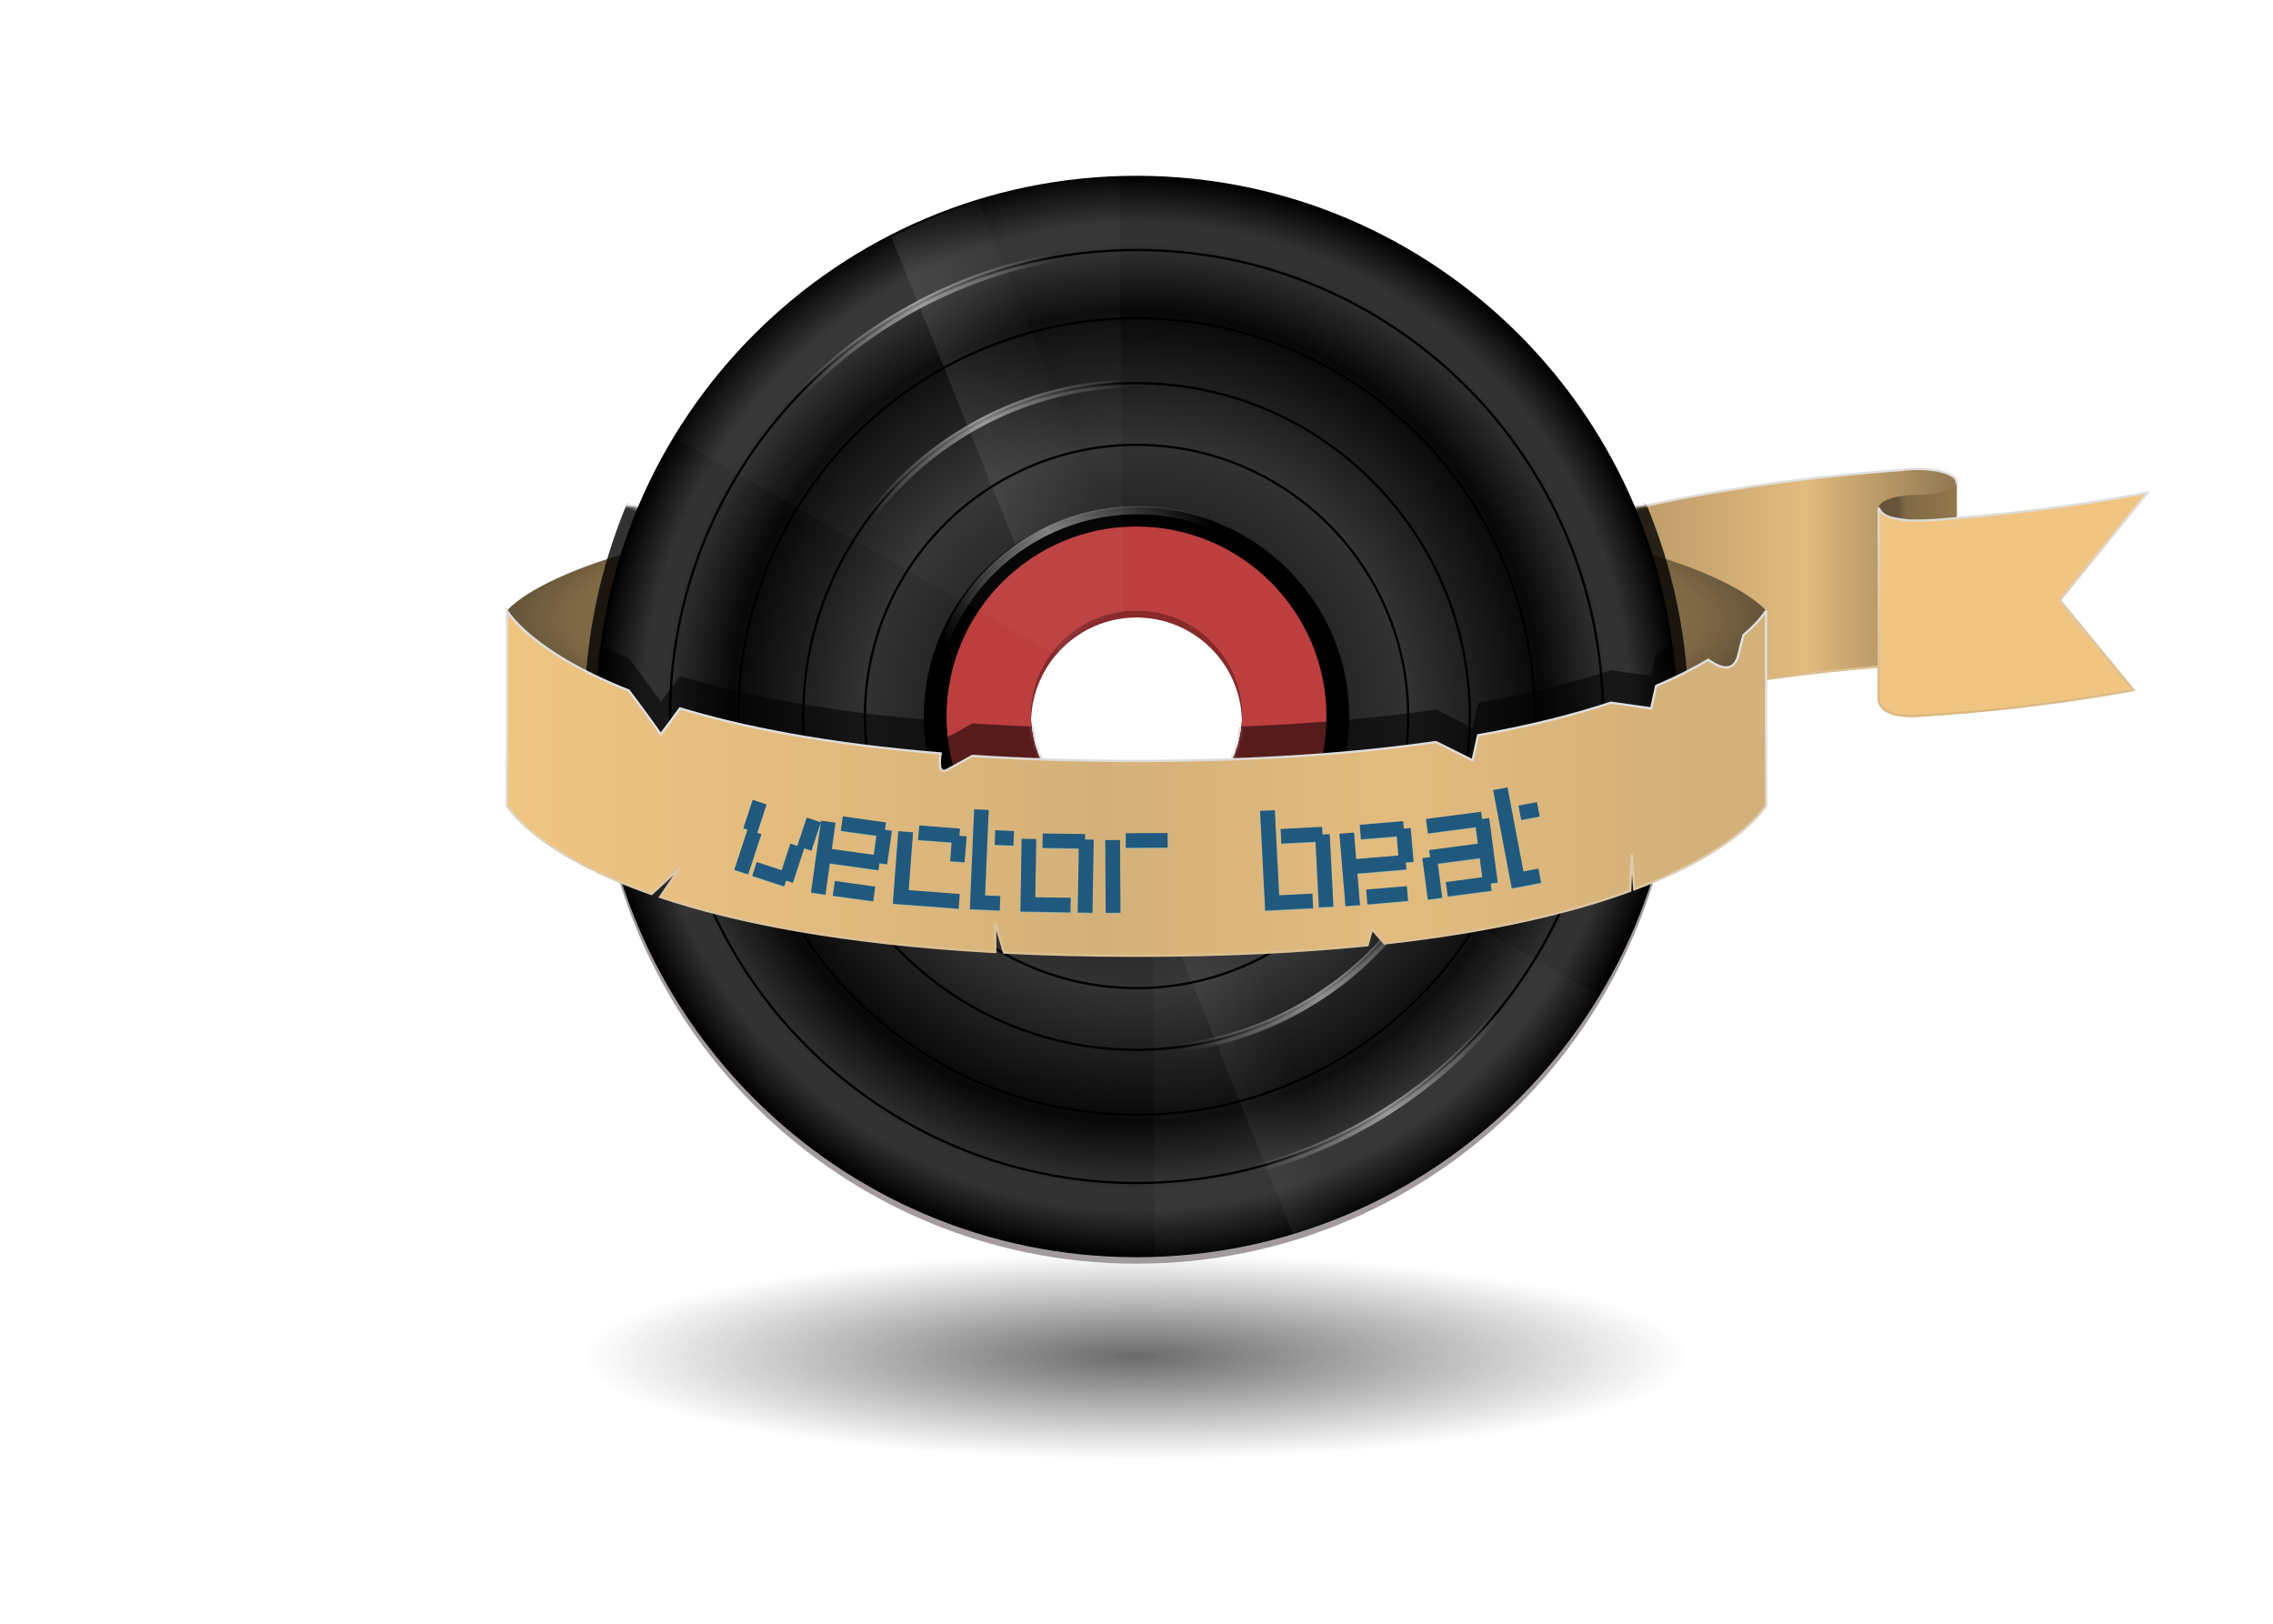
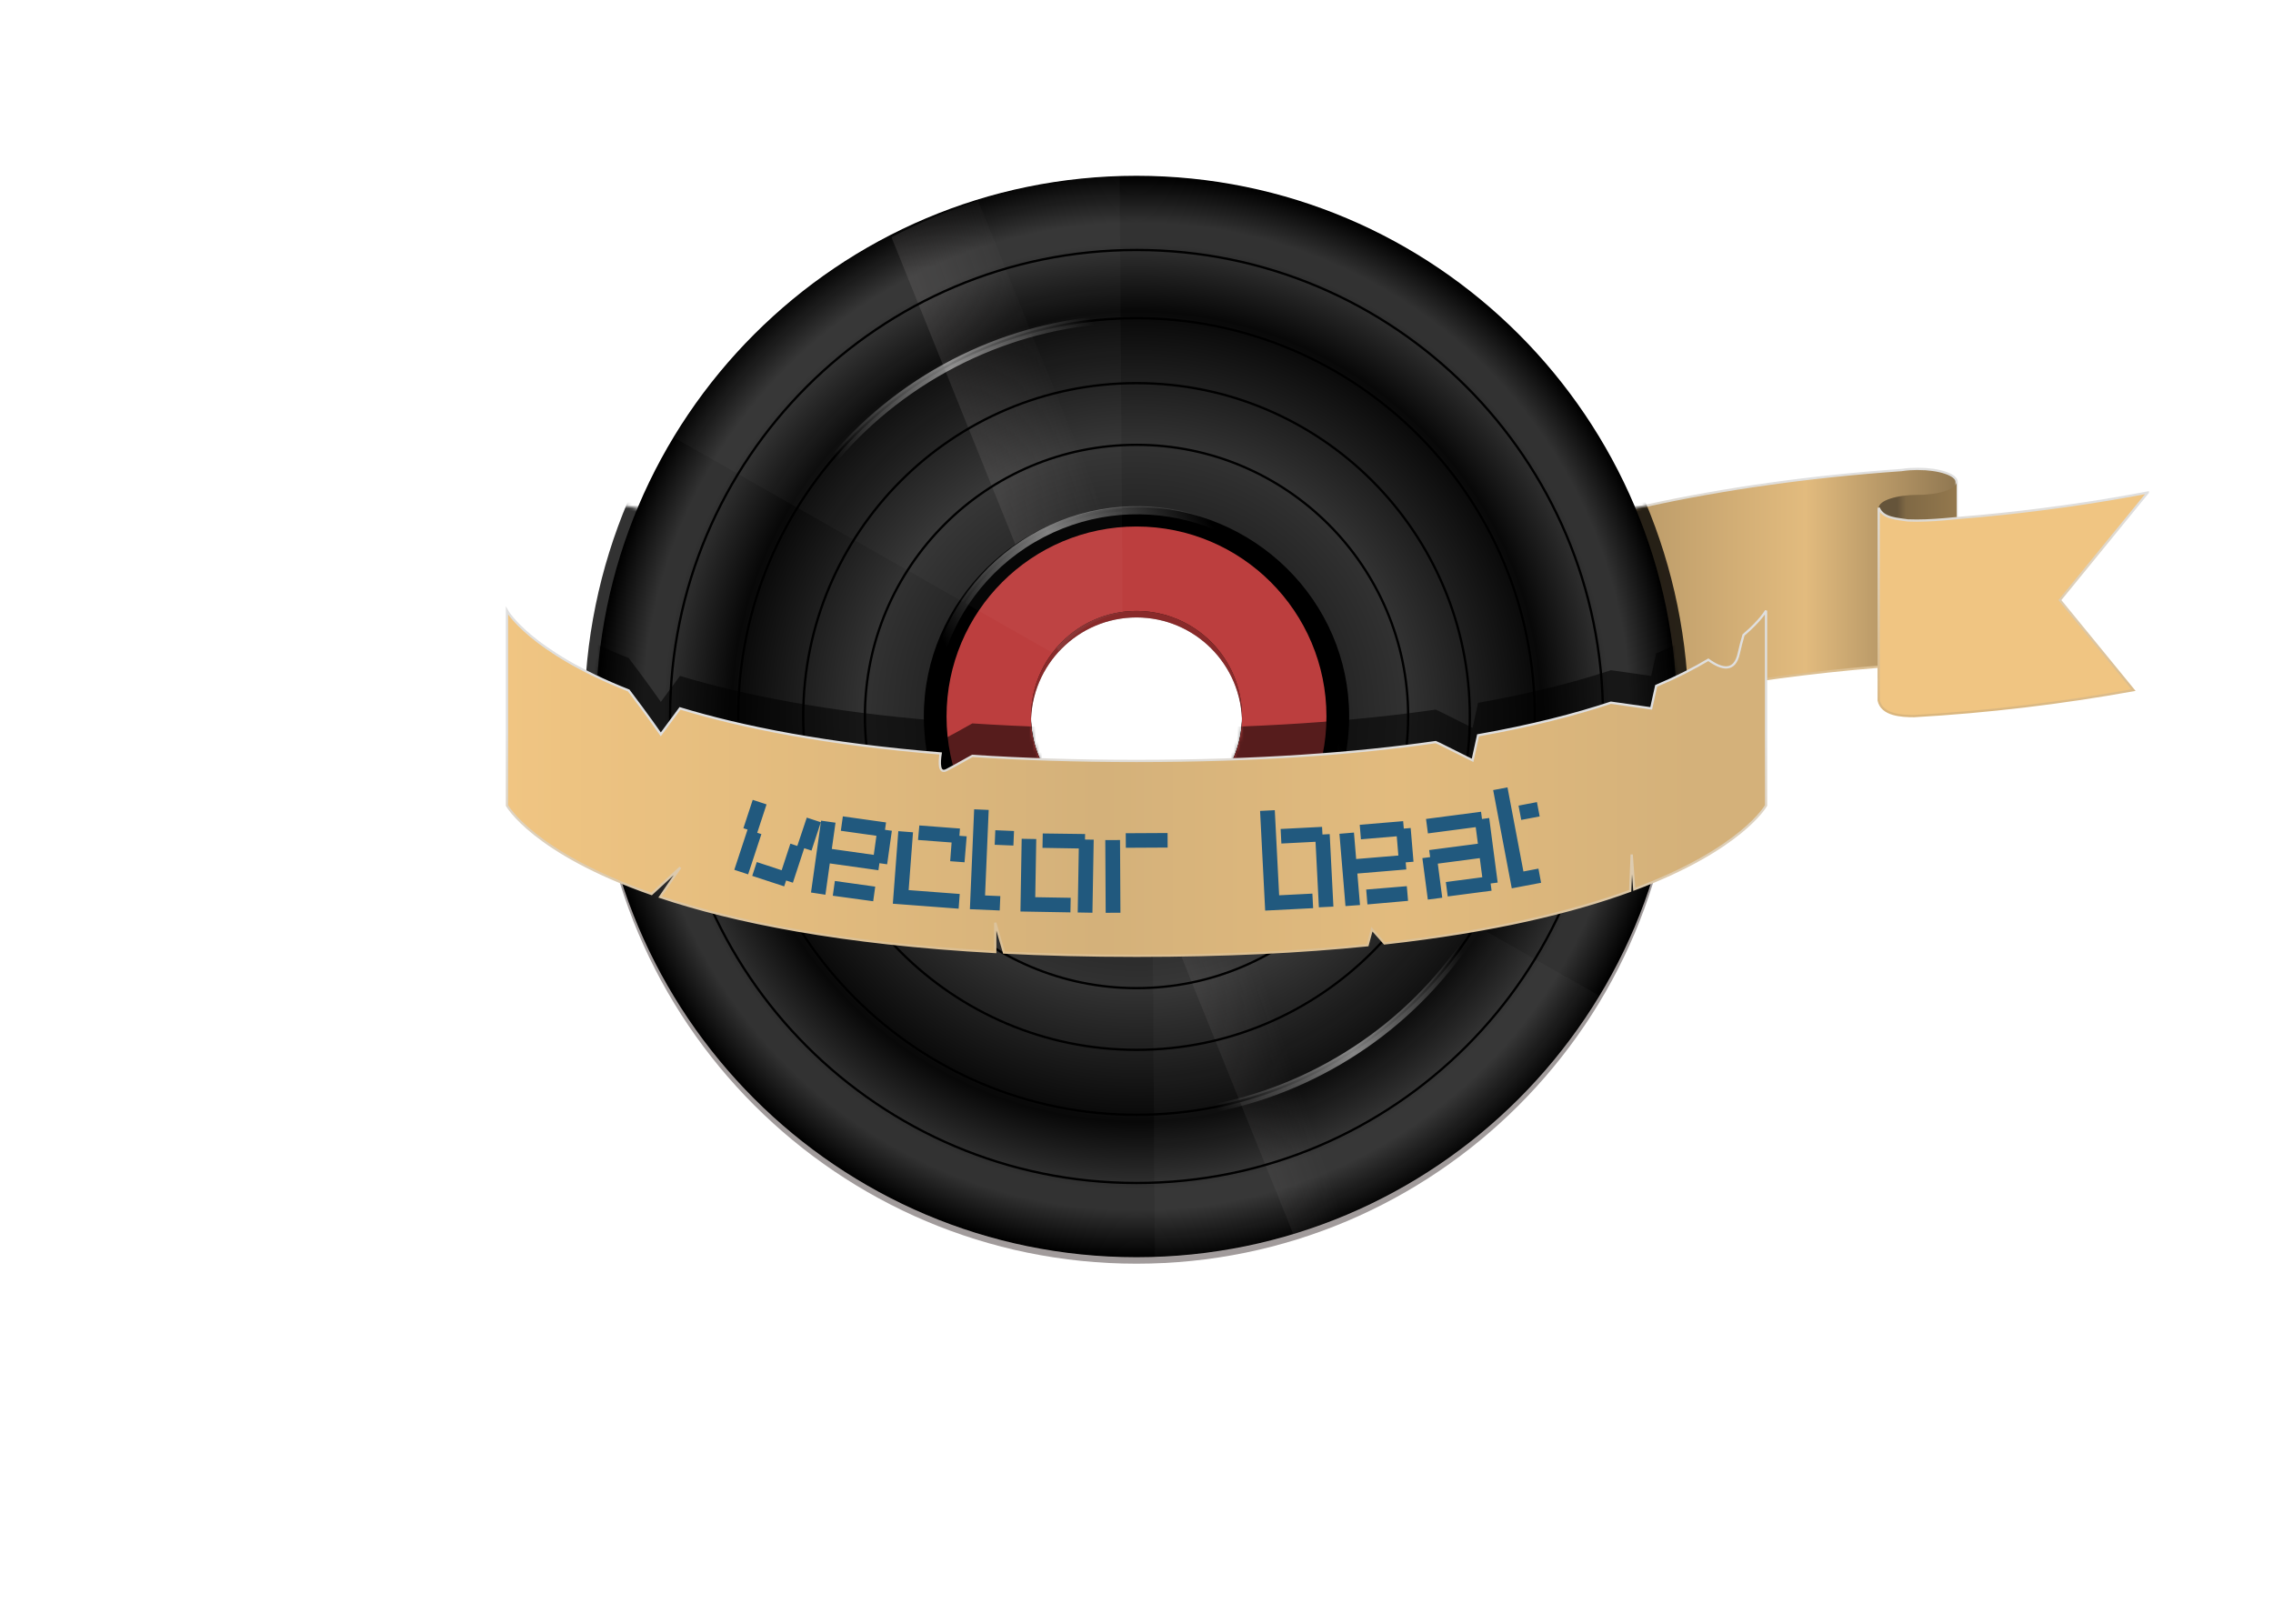
<svg xmlns="http://www.w3.org/2000/svg" xmlns:ns1="http://sodipodi.sourceforge.net/DTD/sodipodi-0.dtd" xmlns:ns2="http://www.inkscape.org/namespaces/inkscape" xmlns:xlink="http://www.w3.org/1999/xlink" id="svg2" ns1:docname="disco.svg" viewBox="0 0 700 500" ns1:version="0.32" version="1.0" ns2:output_extension="org.inkscape.output.svg.inkscape" ns2:version="0.46" ns1:docbase="/home/actarus/Scrivania/cartella lavori/svgs">
  <defs id="defs4">
    <linearGradient id="linearGradient7727">
      <stop id="stop7729" style="stop-color:#65543a" offset="0" />
      <stop id="stop7731" style="stop-color:#e2bb7e" offset=".706" />
      <stop id="stop7735" style="stop-color:#65543a" offset="1" />
    </linearGradient>
    <linearGradient id="linearGradient7528">
      <stop id="stop7530" style="stop-color:#dfdfdf" offset="0" />
      <stop id="stop7532" style="stop-color:#dab57b" offset="1" />
    </linearGradient>
    <linearGradient id="linearGradient7502">
      <stop id="stop7504" style="stop-color:#d4b17a" offset="0" />
      <stop id="stop7512" style="stop-color:#e2bb7e" offset=".25" />
      <stop id="stop7510" style="stop-color:#d4b17a" offset=".5" />
      <stop id="stop7506" style="stop-color:#f0c582" offset="1" />
    </linearGradient>
    <linearGradient id="linearGradient7482">
      <stop id="stop7484" style="stop-color:#9c7f51" offset="0" />
      <stop id="stop7490" style="stop-color:#806945" offset=".889" />
      <stop id="stop7486" style="stop-color:#65543a" offset="1" />
    </linearGradient>
    <linearGradient id="linearGradient4286">
      <stop id="stop4288" style="stop-color:#ffffff;stop-opacity:0" offset="0" />
      <stop id="stop4296" style="stop-color:#ffffff;stop-opacity:.498" offset=".5" />
      <stop id="stop4290" style="stop-color:#ffffff;stop-opacity:0" offset="1" />
    </linearGradient>
    <filter id="filter4255" height="1.224" width="1.468" y="-.112" x="-.234" ns2:collect="always">
      <feGaussianBlur id="feGaussianBlur4257" stdDeviation="15.504" ns2:collect="always" />
    </filter>
    <filter id="filter4330" ns2:collect="always">
      <feGaussianBlur id="feGaussianBlur4332" stdDeviation="1.826" ns2:collect="always" />
    </filter>
    <filter id="filter4384" ns2:collect="always">
      <feGaussianBlur id="feGaussianBlur4386" stdDeviation="1.21" ns2:collect="always" />
    </filter>
    <filter id="filter7592" height="1.328" width="1.09" y="-.164" x="-.045" ns2:collect="always">
      <feGaussianBlur id="feGaussianBlur7594" stdDeviation="7.265" ns2:collect="always" />
    </filter>
    <mask id="mask7622" maskUnits="userSpaceOnUse">
      <path id="path7624" style="fill:#ffffff" d="m484.5 211.09c-91.91 0-166.5 74.6-166.5 166.5 0 91.91 74.59 166.5 166.5 166.5s166.5-74.59 166.5-166.5c0-91.9-74.59-166.5-166.5-166.5zm0 134c17.94 0 32.5 14.56 32.5 32.5s-14.56 32.5-32.5 32.5-32.5-14.56-32.5-32.5 14.56-32.5 32.5-32.5z" />
    </mask>
    <mask id="mask7951" maskUnits="userSpaceOnUse">
      <path id="path7953" style="fill:#ffffff" d="m243.22 301.34c-6.63 0-12 1.8-12 4v11.19c-2.38-0.22-4.75-0.46-7.13-0.62-17.34-1.64-34.63-4.02-51.75-7.29 9.02 11.05 18.05 22.09 27.07 33.13-7.56 9.24-15.11 18.48-22.66 27.72 22.33 4.02 44.91 6.71 67.56 8 3.84 0 9.95-0.3 10.91-4.81v-7.32-3.09c83.07 6.78 150.37 29.13 178.19 58.34 8.93-9.39 13.81-19.48 13.81-30 0-5.52-1.34-10.93-3.91-16.18-0.32-0.66-0.67-1.29-1.03-1.94-19.76-35.82-96.87-63.97-194.31-70.78-0.03 0-0.06-0.03-0.09-0.03-1.44-0.21-3.01-0.32-4.66-0.32zm481.12 0c-1.65 0-3.22 0.11-4.65 0.32-0.03 0-0.06 0.03-0.1 0.03-113.38 7.92-199.25 44.73-199.25 88.9 0 10.52 4.88 20.61 13.82 30 18.25-19.17 53.5-35.39 99.06-46.18 2.17-0.52 4.38-1.01 6.59-1.5 22.16-4.9 46.57-8.54 72.53-10.66v3.09 7.32c0.96 4.51 7.07 4.81 10.91 4.81 22.65-1.29 45.23-3.98 67.56-8-7.55-9.24-15.1-18.48-22.65-27.72 9.02-11.04 18.04-22.08 27.06-33.13-17.12 3.27-34.4 5.65-51.75 7.29-1.84 0.13-3.69 0.29-5.53 0.47-0.54 0.05-1.06 0.1-1.6 0.15v-11.19c0-2.2-5.37-4-12-4z" />
    </mask>
    <filter id="filter7979" ns2:collect="always">
      <feGaussianBlur id="feGaussianBlur7981" stdDeviation="10.717" ns2:collect="always" />
    </filter>
    <filter id="filter8067" height="1.512" width="1.096" y="-.256" x="-.048" ns2:collect="always">
      <feGaussianBlur id="feGaussianBlur8069" stdDeviation="3.95" ns2:collect="always" />
    </filter>
    <filter id="filter3784" height="1.61" width="1.095" y="-.305" x="-.047" ns2:collect="always">
      <feGaussianBlur id="feGaussianBlur3786" stdDeviation="4.908" ns2:collect="always" />
    </filter>
    <radialGradient id="radialGradient3831" gradientUnits="userSpaceOnUse" cy="566.59" cx="490" gradientTransform="matrix(1 0 0 .187 0 460.72)" r="99" ns2:collect="always">
      <stop id="stop8005" style="stop-color:#000000" offset="0" />
      <stop id="stop8007" style="stop-color:#000000;stop-opacity:0" offset="1" />
    </radialGradient>
    <linearGradient id="linearGradient3833" y2="368.45" xlink:href="#linearGradient7727" gradientUnits="userSpaceOnUse" x2="214.96" y1="368.45" x1="455.14" ns2:collect="always" />
    <linearGradient id="linearGradient3835" y2="377.39" xlink:href="#linearGradient7528" gradientUnits="userSpaceOnUse" x2="350.77" y1="300.99" x1="347" ns2:collect="always" />
    <linearGradient id="linearGradient3837" y2="311.18" xlink:href="#linearGradient7482" gradientUnits="userSpaceOnUse" x2="257.36" y1="311.18" x1="231.93" ns2:collect="always" />
    <linearGradient id="linearGradient3839" y2="368.45" xlink:href="#linearGradient7502" gradientUnits="userSpaceOnUse" x2="290.62" y1="368.45" x1="655.41" ns2:collect="always" />
    <linearGradient id="linearGradient3841" y2="377.85" xlink:href="#linearGradient7528" gradientUnits="userSpaceOnUse" x2="253.19" y1="308.27" x1="249.66" ns2:collect="always" />
    <radialGradient id="radialGradient3853" xlink:href="#linearGradient7482" gradientUnits="userSpaceOnUse" cy="299.1" cx="484.5" gradientTransform="matrix(1 0 0 .224 -.716 280.43)" r="193.88" ns2:collect="always" />
    <radialGradient id="radialGradient3855" gradientUnits="userSpaceOnUse" cy="377.59" cx="484.5" gradientTransform="translate(-.716)" r="166.5" ns2:collect="always">
      <stop id="stop3142" style="stop-color:#000000" offset="0" />
      <stop id="stop3148" style="stop-color:#323232" offset=".506" />
      <stop id="stop3150" style="stop-color:#080808" offset=".75" />
      <stop id="stop3152" style="stop-color:#323232" offset=".875" />
      <stop id="stop3154" style="stop-color:#323232" offset=".913" />
      <stop id="stop3144" style="stop-color:#000000" offset="1" />
    </radialGradient>
    <linearGradient id="linearGradient3857" y2="318.14" gradientUnits="userSpaceOnUse" x2="475.28" gradientTransform="translate(.956)" y1="329.14" x1="442.38" ns2:collect="always">
      <stop id="stop6447" style="stop-color:#a19b9b" offset="0" />
      <stop id="stop6449" style="stop-color:#a19b9b;stop-opacity:0" offset="1" />
    </linearGradient>
    <linearGradient id="linearGradient3859" y2="268.59" xlink:href="#linearGradient4286" gradientUnits="userSpaceOnUse" x2="534.4" y1="268.59" x1="444.59" ns2:collect="always" />
    <linearGradient id="linearGradient3871" y2="368.45" xlink:href="#linearGradient7502" gradientUnits="userSpaceOnUse" x2="290.62" gradientTransform="translate(-.716)" y1="368.45" x1="655.41" ns2:collect="always" />
    <linearGradient id="linearGradient3873" y2="470.64" xlink:href="#linearGradient7528" gradientUnits="userSpaceOnUse" x2="470.27" gradientTransform="translate(-.716)" y1="382.13" x1="470.27" ns2:collect="always" />
  </defs>
  <ns1:namedview id="base" bordercolor="#c8c1c1" ns2:pageshadow="2" ns2:window-y="40" pagecolor="#ffffff" ns2:window-height="951" width="1052.362px" ns2:zoom="0.45254834" ns2:window-x="0" borderlayer="true" height="744.094px" borderopacity="1" ns2:current-layer="layer1" ns2:cx="573.50702" ns2:cy="251.6177" showborder="true" ns2:window-width="1280" showgrid="false" ns2:pageopacity="0.0" ns2:document-units="px" />
  <g id="layer1" ns2:label="Livello 1" ns2:groupmode="layer">
    <g id="g3788" transform="translate(-133.78 -156.96)">
-       <path id="path7999" ns1:rx="99" ns1:ry="18.5" style="opacity:.765;filter:url(#filter8067);fill:url(#radialGradient3831)" ns1:type="arc" d="m589 566.59a99 18.5 0 1 1 -198 0 99 18.5 0 1 1 198 0z" transform="matrix(1.717 0 0 1.717 -357.63 -398.35)" ns1:cy="566.59448" ns1:cx="490" />
      <g id="g7826">
        <g id="g7784" transform="matrix(-1 0 0 1 975.35 0)">
          <path id="path7786" style="fill:url(#linearGradient3833)" d="m251 301.34c-6.62 0-12 1.8-12 4v60c0 2.21 5.38 4 12 4s12-1.79 12-4v-3.09c83.07 6.78 150.37 29.13 178.19 58.34 8.93-9.39 13.81-19.48 13.81-30 0-44.17-85.86-80.98-199.25-88.9-0.03 0-0.06-0.03-0.09-0.03-1.44-0.21-3-0.32-4.66-0.32z" />
          <path id="path7788" style="stroke:url(#linearGradient3835);stroke-width:0.7;fill:none" d="m251 301.34c-6.62 0-12 1.8-12 4v60c0 2.21 5.38 4 12 4s12-1.79 12-4v-3.09c83.07 6.78 150.37 29.13 178.19 58.34 8.93-9.39 13.81-19.48 13.81-30 0-44.17-85.86-80.98-199.25-88.9-0.03 0-0.06-0.03-0.09-0.03-1.44-0.21-3-0.32-4.66-0.32z" />
          <path id="path7790" style="fill:url(#linearGradient3837)" d="m239 305.34v60c0 2.21 5.38 4 12 4s12-1.79 12-4v-52c0-2.2-5.38-4-12-4s-12-1.79-12-4z" />
          <path id="path7792" style="fill:url(#linearGradient3839)" d="m180.12 308.62c9.03 11.05 18.05 22.09 27.07 33.13-7.55 9.24-15.11 18.48-22.66 27.72 22.33 4.02 44.91 6.71 67.56 8 3.84 0 9.95-0.3 10.91-4.81v-59.32c-1.33 3.34-5.93 3.36-9 3.88-7.39 0.31-14.76-0.8-22.13-1.32-17.35-1.64-34.63-4.01-51.75-7.28z" />
          <path id="path7794" style="stroke:url(#linearGradient3841);stroke-width:0.7;fill:none" d="m180.12 308.62c9.03 11.05 18.05 22.09 27.07 33.13-7.55 9.24-15.11 18.48-22.66 27.72 22.33 4.02 44.91 6.71 67.56 8 3.84 0 9.95-0.3 10.91-4.81v-59.32c-1.33 3.34-5.93 3.36-9 3.88-7.39 0.31-14.76-0.8-22.13-1.32-17.35-1.64-34.63-4.01-51.75-7.28z" />
        </g>
        <g id="g7749" transform="translate(-7.778)">
          <path id="path7650" style="fill:url(#linearGradient3833)" d="m251 301.34c-6.62 0-12 1.8-12 4v60c0 2.21 5.38 4 12 4s12-1.79 12-4v-3.09c83.07 6.78 150.37 29.13 178.19 58.34 8.93-9.39 13.81-19.48 13.81-30 0-44.17-85.86-80.98-199.25-88.9-0.03 0-0.06-0.03-0.09-0.03-1.44-0.21-3-0.32-4.66-0.32z" />
          <path id="path7741" style="stroke-width:0.7;stroke:url(#linearGradient3835);fill:none" d="m251 301.34c-6.62 0-12 1.8-12 4v60c0 2.21 5.38 4 12 4s12-1.79 12-4v-3.09c83.07 6.78 150.37 29.13 178.19 58.34 8.93-9.39 13.81-19.48 13.81-30 0-44.17-85.86-80.98-199.25-88.9-0.03 0-0.06-0.03-0.09-0.03-1.44-0.21-3-0.32-4.66-0.32z" />
          <path id="path7686" style="fill:url(#linearGradient3837)" d="m239 305.34v60c0 2.21 5.38 4 12 4s12-1.79 12-4v-52c0-2.2-5.38-4-12-4s-12-1.79-12-4z" />
          <path id="path7646" style="fill:url(#linearGradient3839)" d="m180.12 308.62c9.03 11.05 18.05 22.09 27.07 33.13-7.55 9.24-15.11 18.48-22.66 27.72 22.33 4.02 44.91 6.71 67.56 8 3.84 0 9.95-0.3 10.91-4.81v-59.32c-1.33 3.34-5.93 3.36-9 3.88-7.39 0.31-14.76-0.8-22.13-1.32-17.35-1.64-34.63-4.01-51.75-7.28z" />
          <path id="path7745" style="stroke-width:0.7;stroke:url(#linearGradient3841);fill:none" d="m180.12 308.62c9.03 11.05 18.05 22.09 27.07 33.13-7.55 9.24-15.11 18.48-22.66 27.72 22.33 4.02 44.91 6.71 67.56 8 3.84 0 9.95-0.3 10.91-4.81v-59.32c-1.33 3.34-5.93 3.36-9 3.88-7.39 0.31-14.76-0.8-22.13-1.32-17.35-1.64-34.63-4.01-51.75-7.28z" />
        </g>
      </g>
-       <path id="path6485" style="fill:url(#radialGradient3853)" d="m596.28 318.03v60c68.35 9.84 81.38 26.97 81.38 26.97v-60s-13.03-17.13-81.38-26.97zm-225 0.03c-68.31 9.85-81.37 26.94-81.37 26.94v60s13.06-17.09 81.37-26.94v-60z" />
      <path id="path7756" style="opacity:.899;filter:url(#filter7979);fill:#030303" mask="url(#mask7951)" transform="translate(2.7e-6,0)" d="m483.78 207.56c-93.86 0-170.03 76.17-170.03 170.03s76.17 170.04 170.03 170.04 170.04-76.18 170.04-170.04-76.18-170.03-170.04-170.03zm0 136.84c18.33 0 33.19 14.87 33.19 33.19s-14.86 33.19-33.19 33.19c-18.32 0-33.19-14.87-33.19-33.19s14.87-33.19 33.19-33.19z" />
      <path id="path6353" style="fill:#a19b9b" d="m483.78 213.09c-91.9 0-166.5 74.6-166.5 166.5 0 91.91 74.6 166.5 166.5 166.5 91.91 0 166.5-74.59 166.5-166.5 0-91.9-74.59-166.5-166.5-166.5zm0 134c17.94 0 32.5 14.56 32.5 32.5s-14.56 32.5-32.5 32.5-32.5-14.56-32.5-32.5 14.56-32.5 32.5-32.5z" />
      <path id="path2160" style="fill:url(#radialGradient3855)" d="m483.78 211.09c-91.9 0-166.5 74.6-166.5 166.5 0 91.91 74.6 166.5 166.5 166.5 91.91 0 166.5-74.59 166.5-166.5 0-91.9-74.59-166.5-166.5-166.5zm0 134c17.94 0 32.5 14.56 32.5 32.5s-14.56 32.5-32.5 32.5-32.5-14.56-32.5-32.5 14.56-32.5 32.5-32.5z" />
      <path id="path6348" style="fill:#882a2a" d="m483.78 334.09c-25.11 0-45.5 20.39-45.5 45.5 0 25.12 20.39 45.5 45.5 45.5 25.12 0 45.5-20.38 45.5-45.5 0-25.11-20.38-45.5-45.5-45.5zm0 13c17.94 0 32.5 14.56 32.5 32.5s-14.56 32.5-32.5 32.5-32.5-14.56-32.5-32.5 14.56-32.5 32.5-32.5z" />
      <path id="rect6355" style="opacity:.155;fill:url(#linearGradient3857)" d="m435.08 218.88c-9.3 2.95-18.24 6.69-26.75 11.15l51.47 127.66c5.95-7.66 15.22-12.6 25.66-12.6h0.5l-50.88-126.21zm73.28 181.74c-5.88 5.85-13.97 9.47-22.9 9.47-1.6 0-3.16-0.12-4.69-0.34l51.47 127.66c9.36-2.74 18.39-6.27 27-10.53l-50.88-126.26z" />
      <path id="path7994" style="fill:#000000" d="m483.78 313.09c-36.15 0-65.5 28.9-65.5 64.5 0 35.61 29.35 64.5 65.5 64.5 36.16 0 65.5-28.89 65.5-64.5 0-35.6-29.34-64.5-65.5-64.5zm0 32c17.94 0 32.5 14.56 32.5 32.5s-14.56 32.5-32.5 32.5-32.5-14.56-32.5-32.5 14.56-32.5 32.5-32.5z" />
      <path id="path7985" style="fill:#bc3e3e" d="m483.78 319.09c-32.29 0-58.5 26.21-58.5 58.5 0 32.3 26.21 58.5 58.5 58.5 32.3 0 58.5-26.2 58.5-58.5 0-32.29-26.2-58.5-58.5-58.5zm0 26c17.94 0 32.5 14.56 32.5 32.5s-14.56 32.5-32.5 32.5-32.5-14.56-32.5-32.5 14.56-32.5 32.5-32.5z" />
      <path id="path3156" d="m484.5 211.09c-28.79 0-55.87 7.32-79.5 20.19l67.12 116.28c3.82-1.57 8-2.47 12.38-2.47s8.56 0.9 12.38 2.47l67.12-116.28c-23.63-12.87-50.71-20.19-79.5-20.19zm-12.38 196.53l-67.12 116.29c23.63 12.87 50.71 20.18 79.5 20.18s55.87-7.31 79.5-20.18l-67.12-116.29c-3.82 1.58-8 2.47-12.38 2.47s-8.56-0.89-12.38-2.47z" style="opacity:.155;filter:url(#filter4255);fill:#ffffff" transform="matrix(.863 -.506 .506 .863 -125.17 297.05)" />
      <g id="g4334" style="filter:url(#filter4384);stroke:#000000;stroke-width:0.7" transform="matrix(0 1 -1 0 861.38 -106.91)">
        <path id="path4336" style="stroke:#000000;stroke-width:0.7;fill:none" d="m484.5 441.24c-35.13 0-63.65-28.51-63.65-63.65 0-35.13 28.52-63.65 63.65-63.65s63.65 28.52 63.65 63.65c0 35.14-28.52 63.65-63.65 63.65z" />
        <path id="path4338" style="stroke:#000000;stroke-width:0.7;fill:none" d="m484.5 461.24c-46.17 0-83.65-37.47-83.65-83.65 0-46.17 37.48-83.65 83.65-83.65s83.65 37.48 83.65 83.65c0 46.18-37.48 83.65-83.65 83.65z" />
        <path id="path4340" style="stroke:#000000;stroke-width:0.7;fill:none" d="m484.5 480.24c-56.66 0-102.65-45.98-102.65-102.65 0-56.66 45.99-102.65 102.65-102.65s102.65 45.99 102.65 102.65c0 56.67-45.99 102.65-102.65 102.65z" />
        <path id="path4342" style="stroke:#000000;stroke-width:0.7;fill:none" d="m484.5 500.24c-67.7 0-122.65-54.94-122.65-122.65 0-67.7 54.95-122.65 122.65-122.65s122.65 54.95 122.65 122.65c0 67.71-54.95 122.65-122.65 122.65z" />
        <path id="path4344" style="stroke:#000000;stroke-width:0.7;fill:none" d="m484.5 521.24c-79.29 0-143.65-64.35-143.65-143.65 0-79.29 64.36-143.65 143.65-143.65s143.65 64.36 143.65 143.65c0 79.3-64.36 143.65-143.65 143.65z" />
      </g>
      <g id="g4271" style="filter:url(#filter4330);stroke:url(#linearGradient3859)" transform="matrix(.863 -.506 .506 .863 -125.17 297.05)">
        <path id="path3160" style="stroke:url(#linearGradient3859);stroke-width:2.5;fill:none" d="m484.5 441.24c-35.13 0-63.65-28.51-63.65-63.65 0-35.13 28.52-63.65 63.65-63.65s63.65 28.52 63.65 63.65c0 35.14-28.52 63.65-63.65 63.65z" />
        <path id="path4263" style="stroke-width:2.5;stroke:url(#linearGradient3859);fill:none" d="m484.5 461.24c-46.17 0-83.65-37.47-83.65-83.65 0-46.17 37.48-83.65 83.65-83.65s83.65 37.48 83.65 83.65c0 46.18-37.48 83.65-83.65 83.65z" />
-         <path id="path4265" style="stroke-width:2.5;stroke:url(#linearGradient3859);fill:none" d="m484.5 480.24c-56.66 0-102.65-45.98-102.65-102.65 0-56.66 45.99-102.65 102.65-102.65s102.65 45.99 102.65 102.65c0 56.67-45.99 102.65-102.65 102.65z" />
        <path id="path4267" style="stroke-width:2.5;stroke:url(#linearGradient3859);fill:none" d="m484.5 500.24c-67.7 0-122.65-54.94-122.65-122.65 0-67.7 54.95-122.65 122.65-122.65s122.65 54.95 122.65 122.65c0 67.71-54.95 122.65-122.65 122.65z" />
        <path id="path4269" style="stroke-width:2.5;stroke:url(#linearGradient3859);fill:none" d="m484.5 521.24c-79.29 0-143.65-64.35-143.65-143.65 0-79.29 64.36-143.65 143.65-143.65s143.65 64.36 143.65 143.65c0 79.3-64.36 143.65-143.65 143.65z" />
      </g>
      <path id="path7536" style="opacity:.735;filter:url(#filter7592);fill:#000000" mask="url(#mask7622)" transform="translate(-.716)" d="m290.62 335v60s8.03 14.49 44.54 27.25l8.84-8.16-6.22 9.07c22.62 7.57 55.56 14.35 103.22 16.96v-9.03l2.69 9.19c12.58 0.64 26.14 1 40.81 1 27.32 0 50.86-1.21 71.16-3.25l1.34-4.94 3.88 4.38c33.8-3.74 58.2-9.81 75.65-16.19l0.47-11.19 0.78 10.72c33.16-12.39 40.6-25.81 40.6-25.81v-60s-1.68 3.02-6.94 7.5c-0.54 1.82-1.03 3.68-1.44 5.59-1.27 5.95-5.25 5.04-9.41 2.03-4.32 2.58-9.58 5.3-16.06 8.04l-1.53 6.93-12.41-1.75c-11.03 3.66-24.51 7.14-40.9 10.04l-1.69 7.71-10-5-1.38-0.62c-24.55 3.54-54.83 5.81-92.12 5.81-18.53 0-35.34-0.56-50.56-1.56-3.91 2.19-6.93 3.87-7.94 4.37-2.37 1.19-2.28-2.17-1.81-5.12-34.9-2.84-60.95-8.01-80.28-13.88l-5.91 8s-4.19-6.02-9.88-13.5c-30.47-12.03-37.5-24.59-37.5-24.59z" />
      <path id="path6476" style="fill:url(#linearGradient3871)" d="m289.91 345v60s8.03 14.49 44.53 27.25l8.84-8.16-6.21 9.07c22.61 7.57 55.55 14.35 103.21 16.96v-9.03l2.69 9.19c12.58 0.64 26.15 1 40.81 1 27.33 0 50.86-1.21 71.16-3.25l1.34-4.94 3.88 4.38c33.8-3.74 58.2-9.81 75.66-16.19l0.46-11.19 0.79 10.72c33.16-12.39 40.59-25.81 40.59-25.81v-60s-1.67 3.02-6.94 7.5c-0.53 1.82-1.02 3.68-1.44 5.59-1.27 5.95-5.25 5.04-9.4 2.03-4.33 2.58-9.59 5.3-16.06 8.04l-1.54 6.93-12.4-1.75c-11.04 3.66-24.51 7.14-40.91 10.04l-1.69 7.71-10-5-1.37-0.62c-24.55 3.54-54.83 5.81-92.13 5.81-18.53 0-35.33-0.56-50.56-1.56-3.91 2.19-6.92 3.87-7.94 4.37-2.36 1.19-2.27-2.17-1.81-5.12-34.9-2.84-60.95-8.01-80.28-13.88l-5.91 8s-4.18-6.02-9.87-13.5c-30.48-12.03-37.5-24.59-37.5-24.59z" />
      <path id="path7526" style="stroke:url(#linearGradient3873);stroke-width:0.7;fill:none" d="m289.91 345v60s8.03 14.49 44.53 27.25l8.84-8.16-6.21 9.07c22.61 7.57 55.55 14.35 103.21 16.96v-9.03l2.69 9.19c12.58 0.64 26.15 1 40.81 1 27.33 0 50.86-1.21 71.16-3.25l1.34-4.94 3.88 4.38c33.8-3.74 58.2-9.81 75.66-16.19l0.46-11.19 0.79 10.72c33.16-12.39 40.59-25.81 40.59-25.81v-60s-1.67 3.02-6.94 7.5c-0.53 1.82-1.02 3.68-1.44 5.59-1.27 5.95-5.25 5.04-9.4 2.03-4.33 2.58-9.59 5.3-16.06 8.04l-1.54 6.93-12.4-1.75c-11.04 3.66-24.51 7.14-40.91 10.04l-1.69 7.71-10-5-1.37-0.62c-24.55 3.54-54.83 5.81-92.13 5.81-18.53 0-35.33-0.56-50.56-1.56-3.91 2.19-6.92 3.87-7.94 4.37-2.36 1.19-2.27-2.17-1.81-5.12-34.9-2.84-60.95-8.01-80.28-13.88l-5.91 8s-4.18-6.02-9.87-13.5c-30.48-12.03-37.5-24.59-37.5-24.59z" />
-       <path id="path2972" style="filter:url(#filter3784);fill-opacity:.434;fill:#00adff" transform="matrix(1 -.019 .019 1 10.765 47.04)" d="m359.26 376.67l2.12 0.75 3.08-8.66 4.29 1.5-3.04 8.67-2.22-0.77-3.69 10.55-2.07-0.72-0.63 1.81-9.78-3.43 1.48-4.23 7.61 2.66 2.85-8.13m-13.11-4.59l-1.27-0.44 3.04-8.67 4.23 1.48-3.03 8.67 1.26 0.45-4.31 12.31-4.23-1.49 4.31-12.31m19.17 19.76l3.53-22.06 4.43 0.71-1.29 8.07 12.88 2.06 0.93-5.86-10.93-1.75 0.71-4.43 13.25 2.12-0.36 2.27 2.11 0.34-1.65 10.29-2.38-0.38-0.34 2.16-14.93-2.39-1.54 9.61-4.42-0.76m7.41-3.41l12.4 1.98-0.72 4.48-12.4-1.93 0.72-4.53m36.17-11.15l-10.32-0.98 0.48-4.46 12.5 1.18-0.21 2.23 2.23 0.22-0.81 7.97-4.41-0.42 0.54-5.74m-18.45 18.49l2.11-22.3 4.52 0.43-1.68 17.78 15.7 1.49-0.43 4.52-20.22-1.92m25.59-28.58l-1.9 30.73 9.17 0.57 0.28-4.43-4.7-0.29 1.63-26.3-4.48-0.28m6.11 11.03l5.76 0.36 0.28-4.48-5.76-0.35-0.28 4.47m25.88 1.65l-11.17-0.41 0.16-4.43 13.04 0.42-0.07 1.7 2.68 0.09-0.81 22.49-4.54-0.16 0.71-19.7m-2.95 19.62l-15.39-0.56 0.82-22.38 4.48 0.16-0.65 17.9 10.9 0.4-0.16 4.48m11.16-22.05l4.54 0.06-0.31 22.4-4.54-0.07 0.31-22.39m6.28 2.49l0.06-4.48 12.88 0.18-0.06 4.48-12.88-0.18m47.92-0.39l-0.14-4.48 12.76-0.4 0.08 2.35 2.24-0.08 0.71 22.33-4.48 0.15-0.65-20.2-10.52 0.33m9.25 15.6l0.15 4.49-14.79 0.47-0.98-30.72 4.54-0.15 0.83 26.24 10.25-0.33m10.12 4.04l-1.43-22.29 4.47-0.29 0.52 8.16 13.02-0.84-0.38-5.92-11.05 0.71-0.29-4.48 13.4-0.86 0.15 2.3 2.13-0.14 0.66 10.4-2.4 0.15 0.14 2.18-15.09 0.97 0.63 9.72-4.48 0.23m6.47-4.96l12.53-0.81 0.29 4.53-12.52 0.86-0.3-4.58m35.82-3.11l-0.66-5.9-12.96 1.45 1.17 10.51-4.45 0.5-1.43-12.8 2.39-0.27-0.24-2.17 15.02-1.68-0.57-5.11-14.75 1.65-0.5-4.46 16.99-1.89 0.24 2.23 2.23-0.25 2.23 19.92-2.18 0.24 0.25 2.23-13.53 1.51-0.5-4.46 11.25-1.25m3.87-26.78l5.15 30.36 9.05-1.54-0.74-4.36-4.63 0.78-4.41-25.98-4.42 0.74m8.46 9.36l5.69-0.97-0.75-4.42-5.69 0.97 0.75 4.42" />
      <path id="text8071" style="fill:#21597e" d="m377.19 416.75l2.13 0.7 2.92-8.72 4.32 1.42-2.87 8.73-2.24-0.73-3.49 10.62-2.08-0.68-0.6 1.81-9.84-3.23 1.4-4.26 7.66 2.52 2.69-8.18m-13.19-4.34l-1.28-0.42 2.87-8.73 4.26 1.4-2.87 8.73 1.28 0.42-4.08 12.39-4.26-1.4 4.08-12.39m19.54 19.38l3.11-22.12 4.44 0.62-1.14 8.09 12.92 1.82 0.82-5.88-10.96-1.54 0.62-4.44 13.3 1.87-0.32 2.27 2.11 0.3-1.45 10.32-2.38-0.34-0.31 2.17-14.97-2.1-1.35 9.64-4.44-0.68m7.35-3.55l12.43 1.74-0.63 4.5-12.44-1.7 0.64-4.54m35.95-11.85l-10.34-0.78 0.4-4.47 12.51 0.95-0.17 2.24 2.24 0.16-0.66 7.99-4.42-0.33 0.44-5.76m-18.1 18.85l1.69-22.34 4.52 0.35-1.34 17.8 15.73 1.19-0.34 4.53-20.26-1.53m25.04-29.07l-1.31 30.76 9.18 0.39 0.19-4.42-4.7-0.2 1.12-26.34-4.48-0.19m6.33 10.92l5.76 0.24 0.19-4.48-5.76-0.24-0.19 4.48m25.9 1.14l-11.18-0.19 0.08-4.43 13.04 0.17-0.03 1.7 2.68 0.04-0.39 22.5-4.53-0.08 0.33-19.71m-2.58 19.68l-15.39-0.27 0.38-22.39 4.49 0.08-0.31 17.91 10.91 0.18-0.08 4.49m10.74-22.26l4.54-0.02 0.12 22.39-4.54 0.02-0.12-22.39m6.33 2.37l-0.03-4.48 12.88-0.07 0.02 4.48-12.87 0.07m47.9-1.31l-0.23-4.48 12.76-0.65 0.12 2.35 2.23-0.12 1.14 22.32-4.47 0.22-1.03-20.18-10.52 0.54m9.55 15.42l0.23 4.48-14.77 0.75-1.57-30.69 4.53-0.23 1.34 26.21 10.24-0.52m10.19 3.84l-1.86-22.26 4.47-0.38 0.68 8.15 13-1.08-0.5-5.92-11.03 0.93-0.37-4.47 13.37-1.12 0.2 2.29 2.12-0.18 0.87 10.38-2.4 0.2 0.18 2.18-15.07 1.26 0.81 9.7-4.47 0.32m6.38-5.09l12.51-1.04 0.38 4.52-12.51 1.1-0.38-4.58m35.75-3.79l-0.77-5.89-12.93 1.7 1.37 10.49-4.44 0.58-1.68-12.77 2.39-0.31-0.29-2.17 15-1.96-0.67-5.1-14.72 1.93-0.59-4.45 16.95-2.22 0.29 2.23 2.22-0.3 2.61 19.88-2.17 0.28 0.29 2.22-13.5 1.77-0.58-4.44 11.22-1.47m3.35-26.84l5.73 30.25 9.03-1.71-0.82-4.36-4.62 0.88-4.91-25.9-4.41 0.84m8.65 9.18l5.67-1.07-0.84-4.41-5.67 1.08 0.84 4.4" />
      <path id="path8075" ns1:nodetypes="csc" style="fill:none" d="m341 383.09s17 17 143 17c125 0 144-19 144-19" />
    </g>
  </g>
</svg>